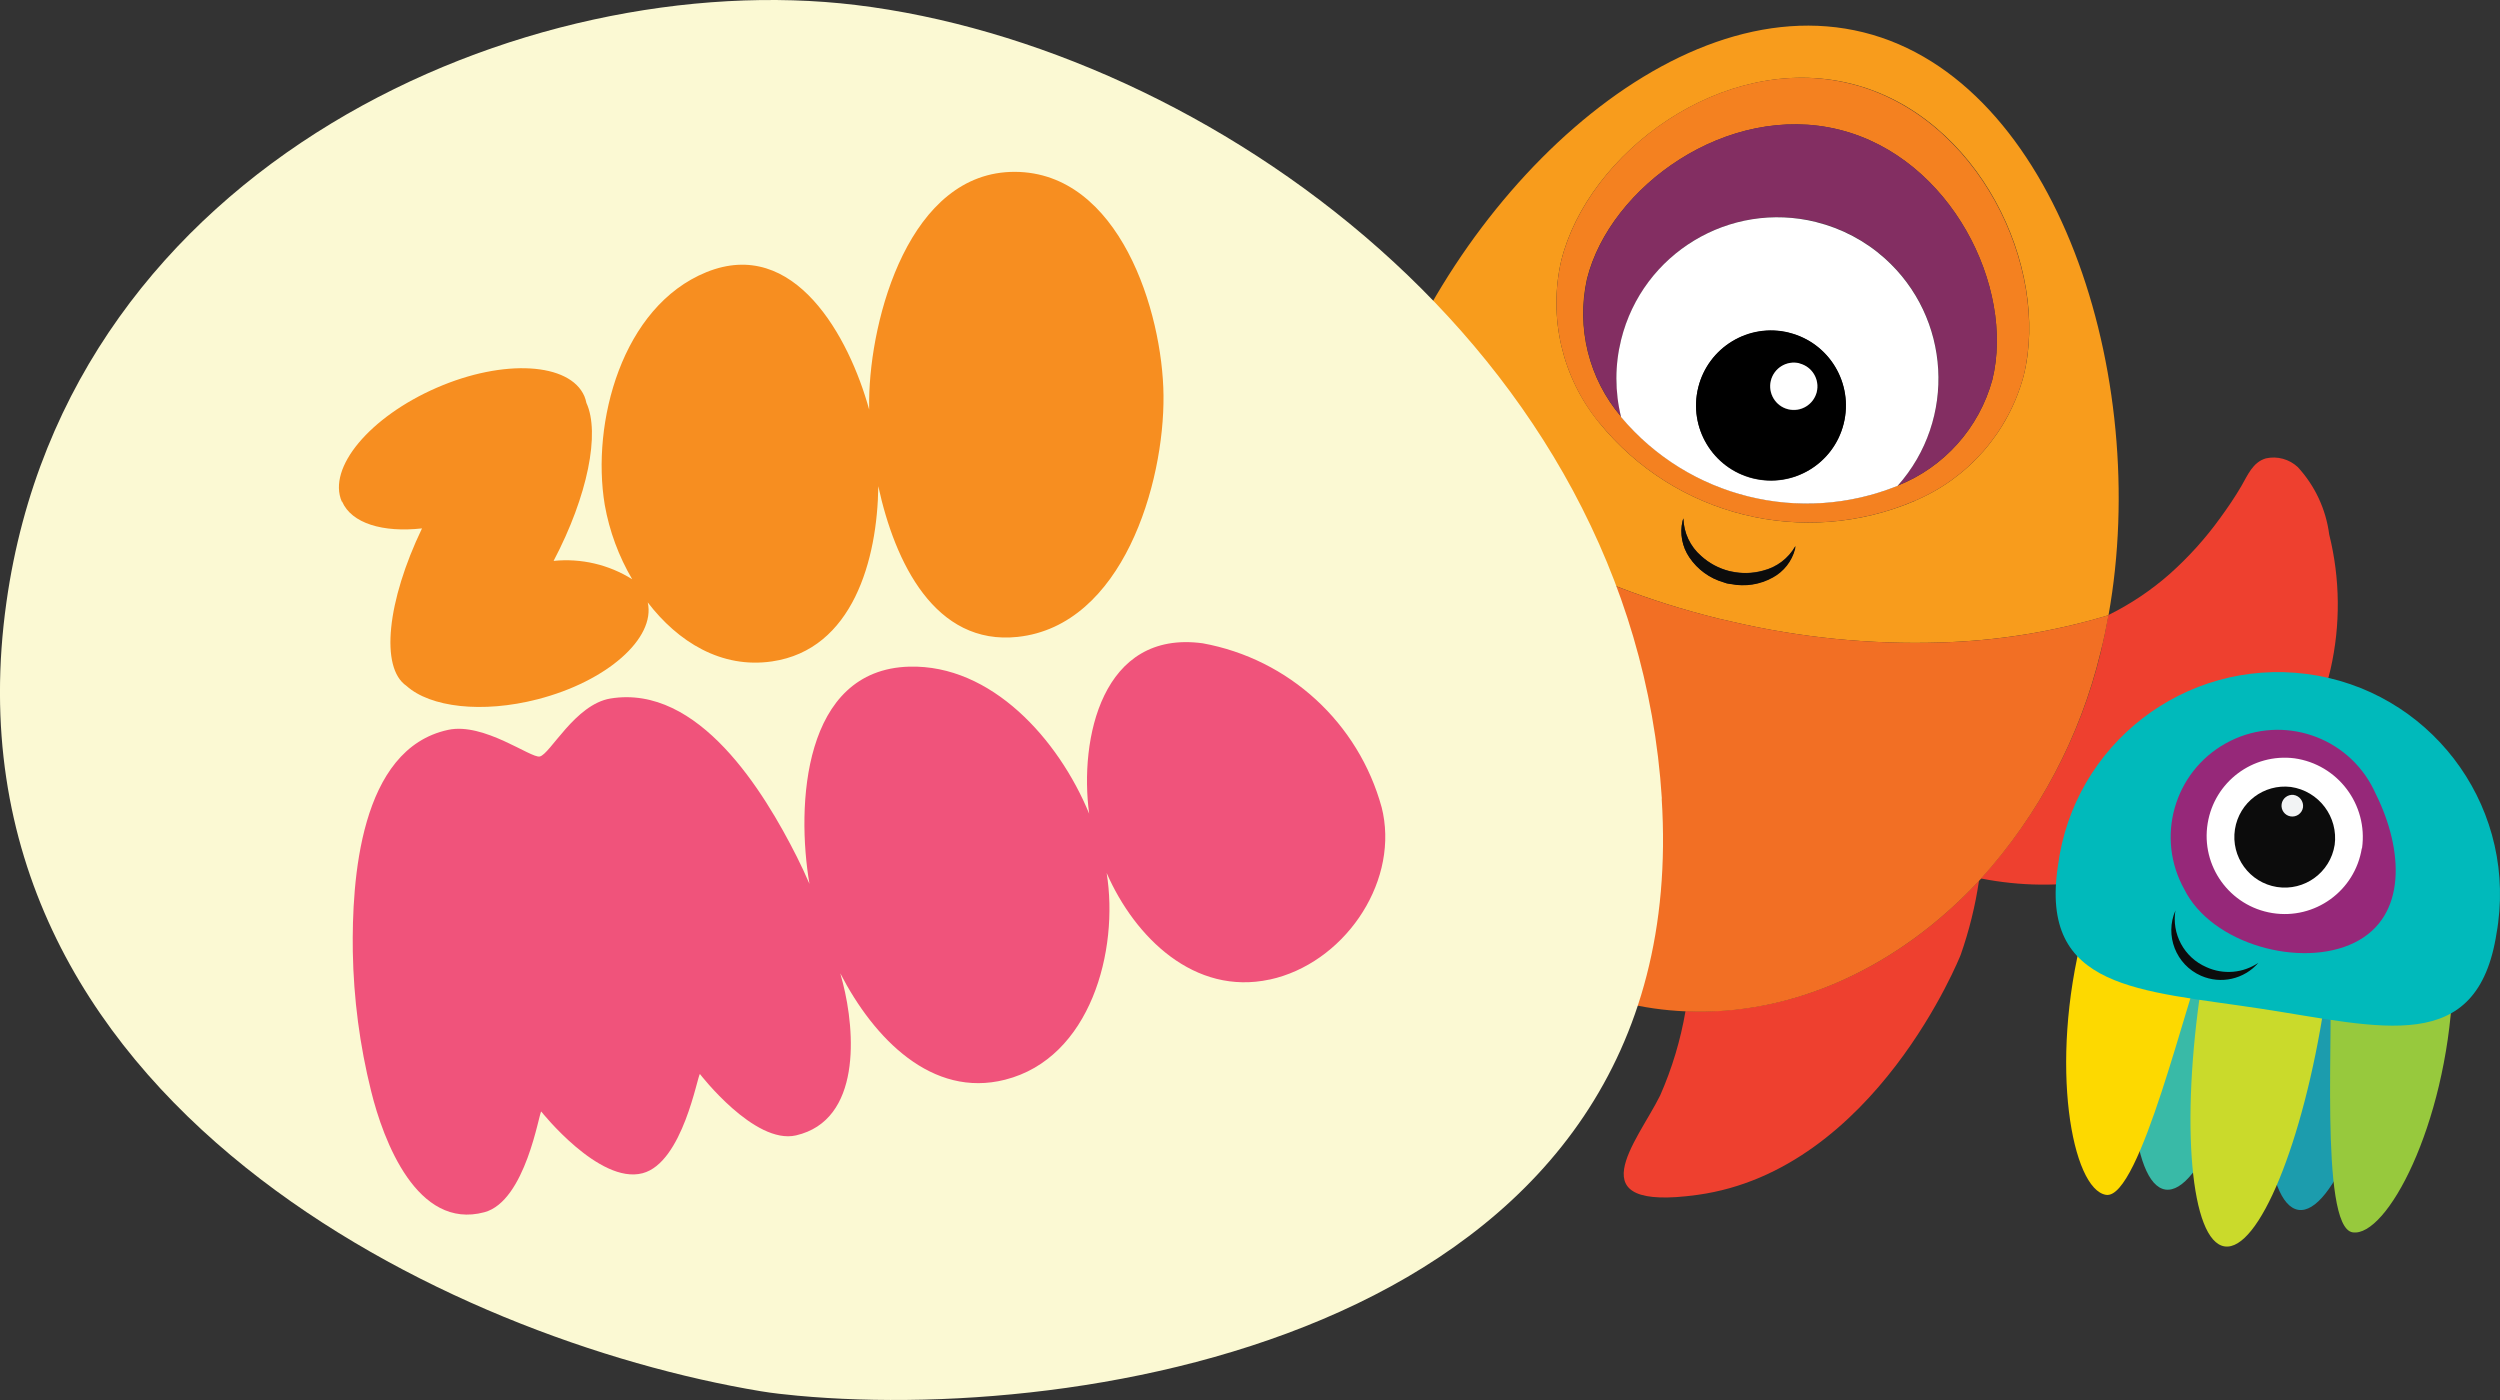
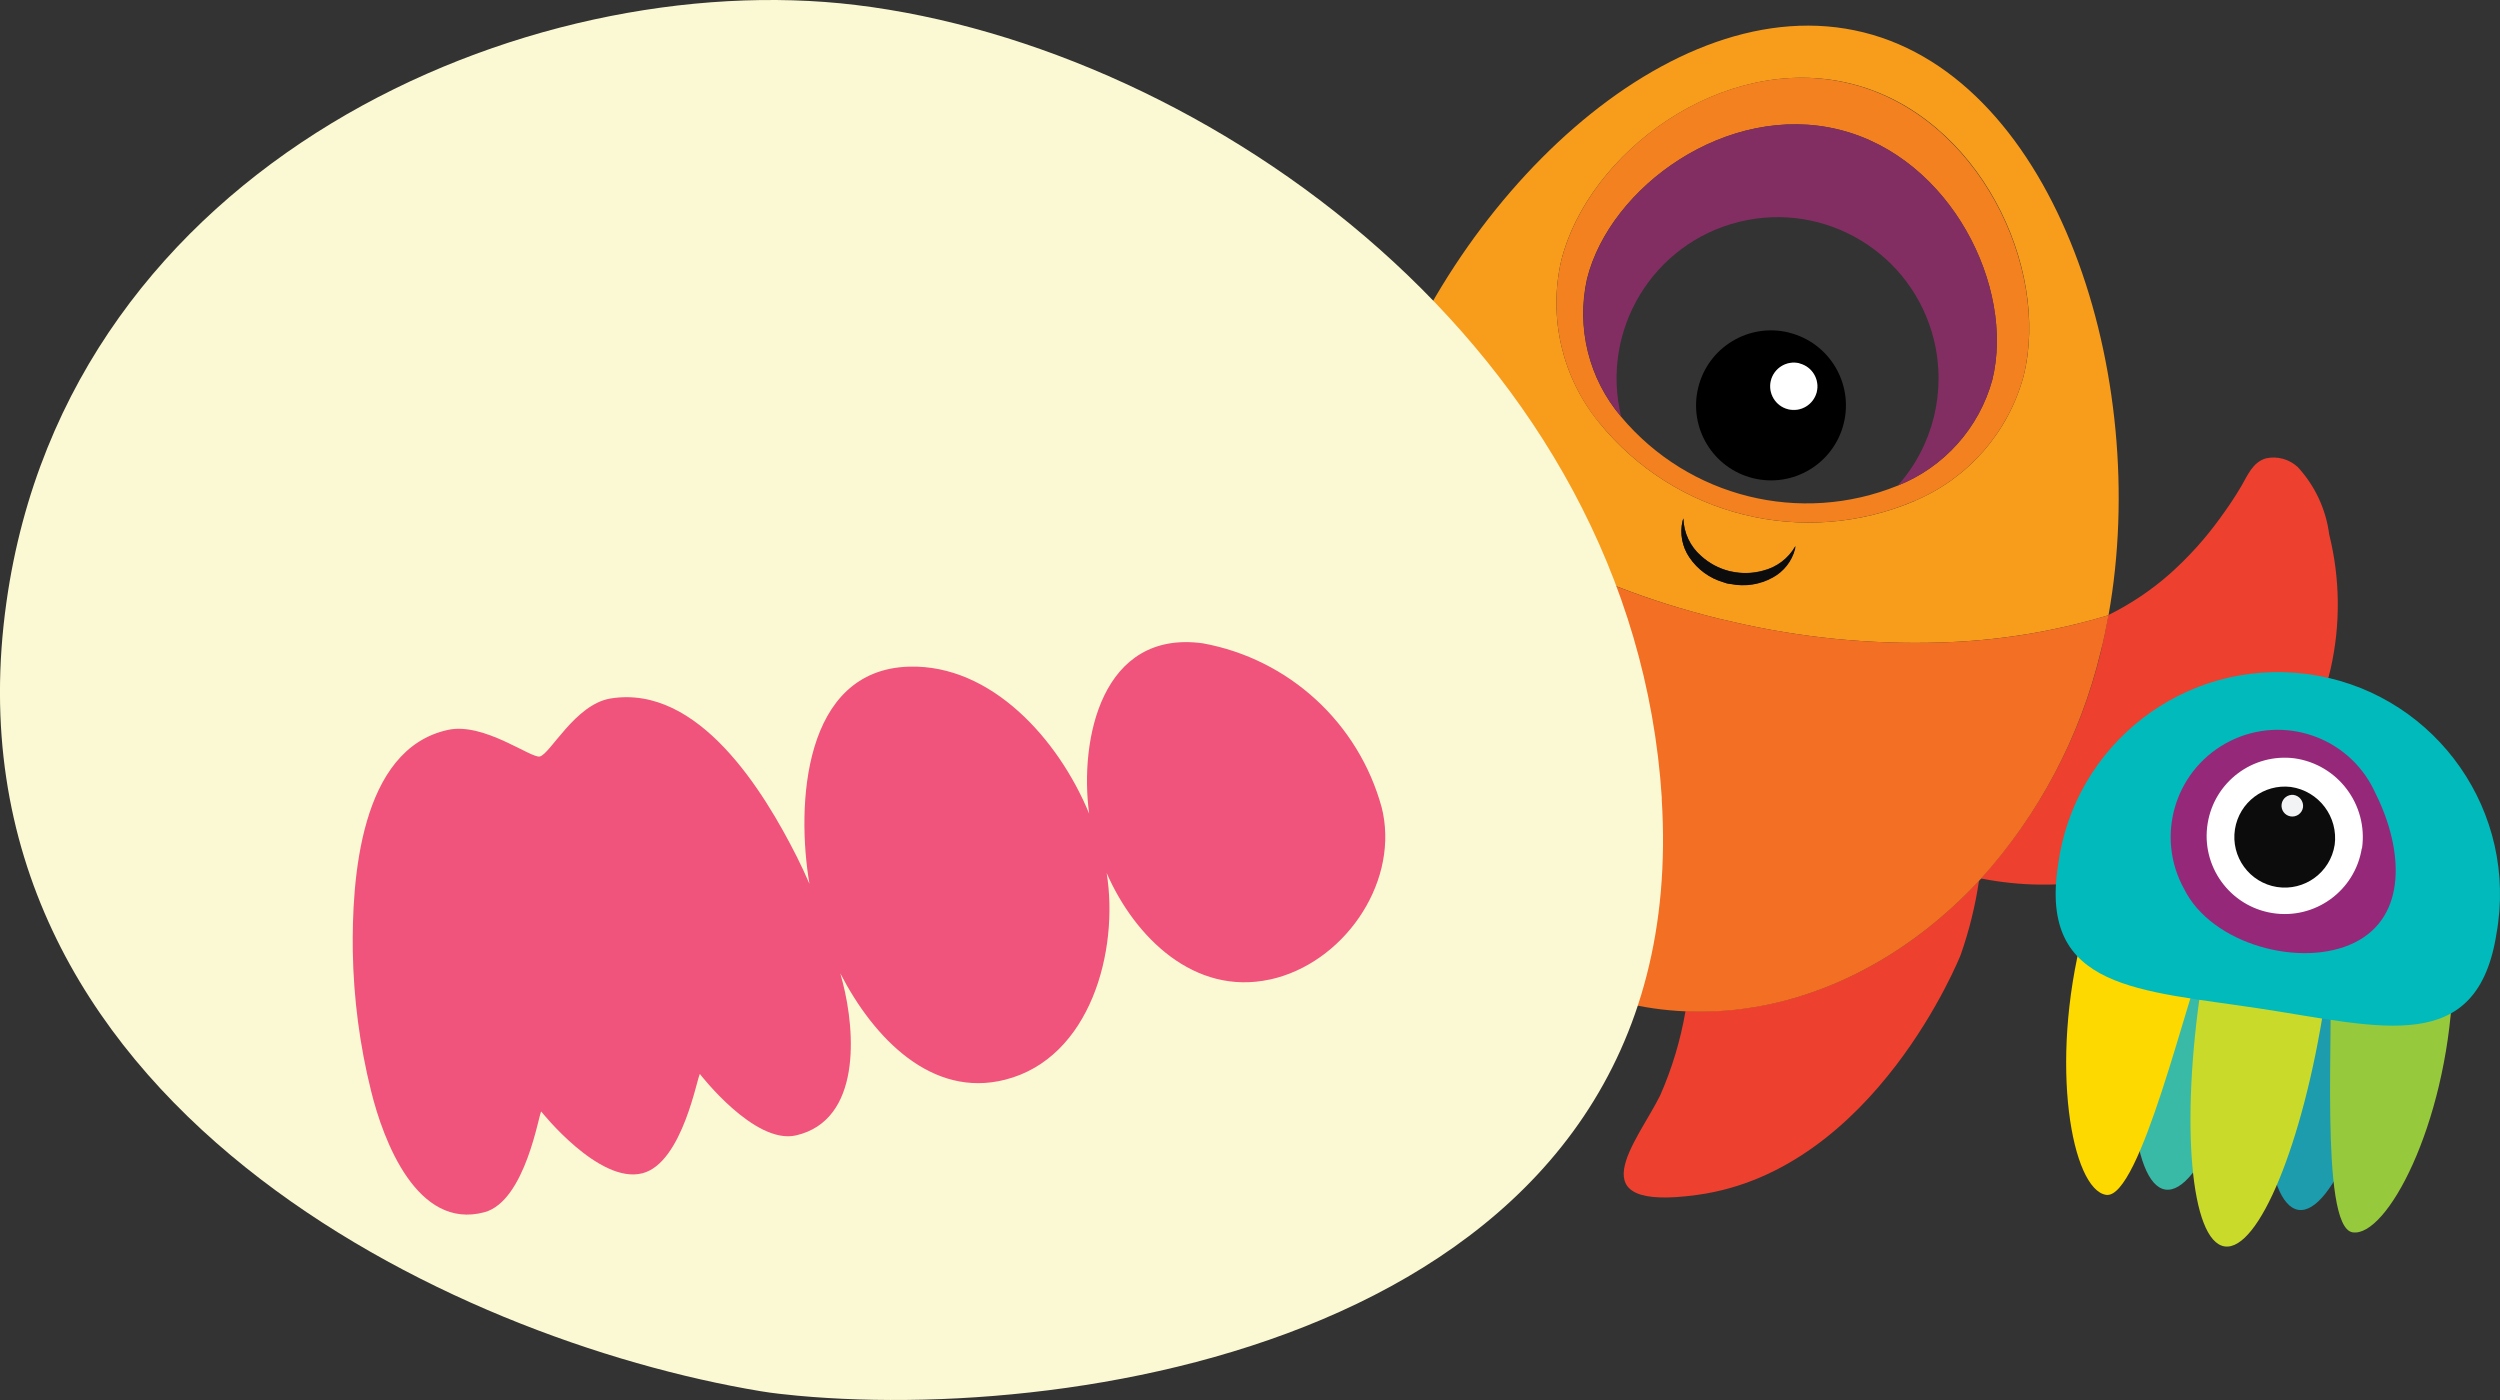
<svg xmlns="http://www.w3.org/2000/svg" id="_Слой_1" data-name="Слой 1" width="500" height="280" viewBox="0 0 500 280">
  <rect x="0" y="0" width="500" height="280" fill="#333333" stroke="none" />
  <defs>
    <style>
      .cls-1 {
        fill: #1c9cad;
      }

      .cls-1, .cls-2, .cls-3, .cls-4, .cls-5, .cls-6, .cls-7, .cls-8, .cls-9, .cls-10, .cls-11, .cls-12, .cls-13, .cls-14, .cls-15, .cls-16, .cls-17, .cls-18, .cls-19 {
        stroke-width: 0px;
      }

      .cls-2 {
        fill: #f0537b;
      }

      .cls-3 {
        fill: #ee402f;
      }

      .cls-4 {
        fill: #97c93d;
      }

      .cls-5 {
        fill: #39baa7;
      }

      .cls-6 {
        fill: #f89c1c;
      }

      .cls-8 {
        fill: #962879;
      }

      .cls-9 {
        fill: #cada2b;
      }

      .cls-10 {
        fill: #fff;
      }

      .cls-11 {
        fill: #0c0c0c;
      }

      .cls-12 {
        fill: #fbf9d3;
      }

      .cls-13 {
        fill: #f48120;
      }

      .cls-14 {
        fill: #fdd900;
      }

      .cls-15 {
        fill: #00babb;
      }

      .cls-16 {
        fill: #832e62;
      }

      .cls-17 {
        fill: #f2f3f4;
      }

      .cls-18 {
        fill: #f78e20;
      }

      .cls-19 {
        fill: #f26f24;
      }
    </style>
  </defs>
  <g>
    <path class="cls-3" d="M278.3,134.59c8.32-16.34,10.26-33.01,23.64-42.24-29.57-13.27-63.87-2.37-77.48,25.1-3.95,8.21-5.92,17.23-5.76,26.34-.49,5.04.59,10.11,3.1,14.5,1.3,1.96,3.48,3.14,5.83,3.17,2.76-.17,4.33-2.5,6.06-4.33s3.6-3.53,5.49-5.2c3.76-3.32,7.87-6.21,12.25-8.63,4.43-2.4,15.45-7.97,19.85-7.33" />
    <path class="cls-6" d="M421.71,122.99c8.56-47.71-10.36-106.92-49.01-116.52-38.66-9.6-83.01,33.77-97.8,79.95v.1l.27.3c8.14,8.04,17.33,14.94,27.3,20.54,12.08,6.85,25,12.1,38.43,15.64l2.7.7,2.93.67c13.59,3.17,27.54,4.56,41.49,4.13,11.39-.32,22.69-2.14,33.6-5.43l.1-.03v-.03ZM346.16,116.82l-.8-.17c-.2-.06-.4-.12-.6-.2-2.82-.8-5.26-2.57-6.89-5-1.45-2.13-1.94-4.76-1.37-7.27.04-.18.1-.36.17-.53.08,2.88,1.36,5.6,3.53,7.5,1.59,1.46,3.51,2.5,5.59,3.03.04.02.09.03.13.03.11.03.22.05.33.07,2.09.46,4.26.41,6.33-.17,2.74-.67,5.09-2.44,6.49-4.9l-.1.53c-.65,2.43-2.26,4.49-4.46,5.7-2.54,1.44-5.5,1.91-8.36,1.33v.03ZM382.95,100.18c-22.18,9.47-47.94,3.08-63.13-15.67-7.38-9.03-10.19-20.96-7.59-32.34,5.39-21.67,32.37-41.77,57.94-35.44,25.57,6.33,39.96,36.77,34.56,58.44-3.03,11.26-11.08,20.49-21.81,25h.03Z" />
    <path class="cls-3" d="M337.1,202.23c-.99,5.8-2.69,11.45-5.06,16.84-4.6,9.3-17.15,23.34,7.49,19.9,35.56-4.93,52.61-48.01,52.61-48.01,1.69-4.82,2.92-9.78,3.66-14.84-15.98,17.24-37.16,27.1-58.7,26.1h0ZM272.97,145.62c-1.68,4.83-2.91,9.81-3.66,14.87,0,0-5.06,46.01,24.04,67.01,20.18,14.57,15.65-3.7,15.92-14.07.42-5.87,1.56-11.67,3.4-17.27-19.51-9.2-33.63-27.84-39.69-50.54h0ZM420.15,130.45c-4.09,16.85-12.33,32.4-23.97,45.24,31.87,6.3,62.8-12,69.93-41.84,2.02-8.89,1.93-18.13-.27-26.97-.65-5.02-2.84-9.71-6.26-13.44-1.71-1.61-4.1-2.27-6.39-1.77-2.66.77-3.66,3.4-4.93,5.57s-2.7,4.27-4.2,6.33c-2.94,4.08-6.31,7.82-10.06,11.17-3.72,3.29-7.87,6.07-12.32,8.27-.44,2.49-.95,4.97-1.53,7.43Z" />
    <path class="cls-19" d="M421.71,122.99l-.13.07c-10.9,3.3-22.18,5.13-33.56,5.43-13.95.43-27.9-.96-41.49-4.13l-2.93-.67-2.7-.7c-13.43-3.52-26.34-8.76-38.43-15.6-9.97-5.62-19.15-12.54-27.3-20.57l-.33-.3c-.76,2.41-1.45,4.85-2.06,7.3-4.28,16.85-4.27,34.5.03,51.34l.13.47c6.09,22.7,20.21,41.34,39.69,50.54,3.82,1.82,7.82,3.26,11.92,4.3,4.11,1.02,8.32,1.62,12.55,1.8,21.51,1,42.69-8.9,58.7-26.1l.4-.43c11.62-12.86,19.84-28.42,23.91-45.27.63-2.43,1.13-4.93,1.6-7.43v-.03Z" />
    <path class="cls-13" d="M319.79,84.48c15.18,18.76,40.95,25.17,63.13,15.7,10.73-4.52,18.78-13.75,21.81-25,5.36-21.67-9.06-52.07-34.63-58.44-25.57-6.37-52.48,13.77-57.87,35.44-2.59,11.37.2,23.3,7.56,32.34v-.03ZM367.84,25.94c22.38,5.57,35.16,31.57,30.63,50.01-2.64,9.64-9.64,17.48-18.91,21.17-19.48,7.91-41.82,2.35-55.34-13.77-6.47-7.61-9-17.82-6.83-27.57,4.6-18.4,28.07-35.41,50.45-29.84Z" />
    <path class="cls-16" d="M324.25,83.38c-4.25-17.29,6.3-34.75,23.57-39.01,17.27-4.26,34.71,6.31,38.96,23.59,2.54,10.32-.16,21.22-7.22,29.15,9.28-3.69,16.28-11.53,18.91-21.17,4.56-18.44-8.26-44.44-30.63-50.01s-45.85,11.4-50.41,29.87c-2.18,9.75.35,19.97,6.83,27.57Z" />
-     <path class="cls-10" d="M363.24,44.41c-17.26-4.29-34.72,6.24-39.01,23.52-1.26,5.09-1.27,10.4-.01,15.49,13.52,16.09,35.85,21.63,55.31,13.74,11.83-13.29,10.66-33.67-2.61-45.52-3.9-3.48-8.6-5.96-13.67-7.22ZM350.52,95.68c-8.02-2.03-12.88-10.19-10.86-18.22,2.03-8.03,10.17-12.9,18.2-10.87,8,2.02,12.86,10.14,10.87,18.16-2,8.04-10.12,12.94-18.16,10.94,0,0-.02,0-.03,0h-.03Z" />
    <path class="cls-7" d="M357.78,66.51c-8.04-1.98-16.15,2.94-18.13,10.98-1.98,8.05,2.93,16.17,10.97,18.15,8.02,1.98,16.12-2.91,18.12-10.93,2-8.04-2.89-16.18-10.92-18.18-.02,0-.05-.01-.07-.02h.03ZM357.58,81.88c-2.53-.65-4.05-3.23-3.41-5.76.65-2.53,3.22-4.06,5.75-3.41,2.52.65,4.04,3.21,3.41,5.74-.64,2.54-3.2,4.08-5.74,3.44,0,0-.02,0-.02,0Z" />
    <path class="cls-10" d="M359.88,72.65c-2.54-.61-5.09.95-5.71,3.49-.61,2.54.95,5.1,3.48,5.71,2.5.61,5.03-.91,5.69-3.4.64-2.53-.88-5.11-3.42-5.76-.02,0-.03,0-.05-.01v-.03Z" />
    <path class="cls-11" d="M359.08,109.25c-1.39,2.45-3.73,4.22-6.46,4.9-2.06.57-4.24.63-6.33.17l-.33-.07s-.09-.03-.13-.03c-2.08-.53-4-1.56-5.59-3-2.2-1.89-3.49-4.63-3.56-7.53l-.17.53c-.58,2.51-.08,5.14,1.37,7.27,1.64,2.43,4.08,4.2,6.89,5l.6.2.83.13c2.85.57,5.81.11,8.36-1.3,2.21-1.2,3.83-3.26,4.46-5.7,0,0,.07-.57.07-.57Z" />
  </g>
  <g>
    <path class="cls-12" d="M332.37,159.73C326.65,69.71,241.11,9.47,171.18,1,105.55-6.93,13.68,32.27,1.29,120.42c-7.06,50.07,15.58,87.25,47.85,113.08,31.4,25.14,71.89,39.57,102.99,44.74,2.36.4,4.99.67,7.39.9,61.27,5.67,179.44-14.9,172.82-119.42" />
-     <path class="cls-18" d="M68.36,100.32c-2.93-6.77,5.59-16.94,18.98-22.77,13.39-5.83,26.64-5.03,29.54,1.7.18.43.31.88.4,1.33,2.76,5.97.3,18.57-6.56,31.6,5.5-.56,11.03.73,15.72,3.67-2.7-4.59-4.56-9.63-5.49-14.87-2.73-16.44,3.43-39.67,20.31-46.54,17.65-7.17,28.57,12.97,32.57,27.47v-1.97c.2-16.34,8.06-45.67,29.17-45.57,20.84.1,29.54,27.9,29.7,44.74.17,17.6-8.16,46.01-29.17,48.27-16.52,1.77-24.57-14.87-27.87-30.14-.17,14.67-5.09,32.67-21.24,35.04-10.16,1.5-18.85-3.93-24.87-11.8,1.6,7.17-8.16,15.8-22.01,19.37-11.12,2.87-21.51,1.6-26.24-2.67-5.33-3.63-3.86-17,3.1-31.5-7.82.87-14.09-1-15.98-5.37" />
    <path class="cls-2" d="M253.96,195.9c-15.05,3.27-26.97-8.37-32.63-21.3,2.5,15.47-3.2,37.01-20.31,41.34-14.62,3.73-26.24-8.23-32.96-21.27l.5,1.87c2.5,9.77,3.76,27.5-9.36,30.54-8.32,1.9-19.21-12.27-19.21-12.27-.47.1-3.4,17.74-11.49,19.84-8.66,2.27-20.25-12.34-20.25-12.34-.43.1-3.1,17.94-11.39,20.14-13.42,3.6-20.18-14.24-22.64-24.24-2.27-9.13-3.5-18.49-3.66-27.9-.2-14.07,1.33-40.54,19.08-44.34,7.13-1.53,16.58,5.73,18.31,5.33,2.06-.43,7.06-10.43,14.15-11.6,17.65-2.87,30.7,18.64,37.26,31.64.9,1.77,1.73,3.6,2.53,5.43-2.66-15.67-1.33-42.87,19.98-43.44,16.38-.43,29.8,14.44,35.96,29.4-2-14.9,2.53-36.81,22.71-34.07,17.25,3.14,31.17,15.91,35.8,32.84l.27,1.2c2.83,14.47-8.12,30.04-22.64,33.21" />
  </g>
  <g>
    <path class="cls-5" d="M429.54,179l-1.13,6.6c-4.23,27.84-2.16,51.27,4.66,52.31,6.83,1.03,15.72-20.7,19.98-48.57.33-2.23.6-4.43.87-6.6l-24.37-3.73Z" />
    <path class="cls-1" d="M456.14,183.06c-.4,2.17-.77,4.37-1.1,6.6-4.23,27.84-2.16,51.24,4.63,52.31s15.72-20.74,19.98-48.57l.9-6.6-24.41-3.73Z" />
    <path class="cls-4" d="M491.41,191.33c-.27,2.13-.8,4.33-.9,6.6-1.33,27.27-13.19,49.57-19.98,48.54-6.79-1.03-3.6-42.94-4.63-52.31.06-2.23.44-4.44,1.13-6.57l24.37,3.73Z" />
    <path class="cls-14" d="M417.68,180.06c-.4,2.17-.53,4.4-1.1,6.6-6.83,26.4-2.16,51.24,4.63,52.31s16.22-39.94,19.98-48.57c.62-2.14.92-4.37.9-6.6l-24.41-3.73Z" />
    <path class="cls-9" d="M441.39,190.4c-.4,2.13-.77,4.33-1.1,6.57-4.23,27.84-2.16,51.27,4.63,52.31,6.79,1.03,15.72-20.7,19.98-48.57l.9-6.6-24.41-3.7Z" />
    <g>
      <path class="cls-15" d="M499.33,186.53c-3.8,24.84-22.98,18.9-47.22,15.2s-44.29-3.77-40.52-28.57c3.15-24.34,25.41-41.52,49.72-38.37,24.31,3.15,41.47,25.44,38.32,49.78-.08.65-.18,1.31-.3,1.96h0Z" />
      <path class="cls-8" d="M475.19,158.86c5.46,11,6.33,24.44-4.3,29.67-10.62,5.23-28.57.33-34.03-10.67-5.77-10.33-2.08-23.39,8.25-29.17,10.32-5.78,23.37-2.08,29.13,8.26.35.62.66,1.26.95,1.91Z" />
      <path class="cls-10" d="M472.36,169.66c-1.37,8.53-9.39,14.32-17.9,12.95-8.52-1.37-14.31-9.4-12.93-17.92,1.34-8.31,9.01-14.07,17.35-13.03,8.69,1.22,14.74,9.26,13.53,17.96,0,.02,0,.03,0,.05h-.03Z" />
      <path class="cls-11" d="M466.93,168.99c-.87,5.51-6.03,9.27-11.54,8.41-5.5-.87-9.26-6.04-8.4-11.55.85-5.37,5.78-9.11,11.18-8.46,5.62.81,9.53,6.01,8.76,11.64v-.03Z" />
      <path class="cls-17" d="M460.6,161.49c-.19,1.18-1.3,1.98-2.48,1.79s-1.98-1.3-1.79-2.49c.18-1.14,1.23-1.93,2.37-1.81,1.21.17,2.06,1.29,1.9,2.5Z" />
    </g>
-     <path class="cls-11" d="M441.29,193.43c-4.46-1.92-7.02-6.65-6.19-11.44v.07c-2.2,5.02.08,10.88,5.1,13.09,3.98,1.75,8.63.7,11.48-2.59-3.08,2.08-7.01,2.41-10.39.87Z" />
  </g>
</svg>